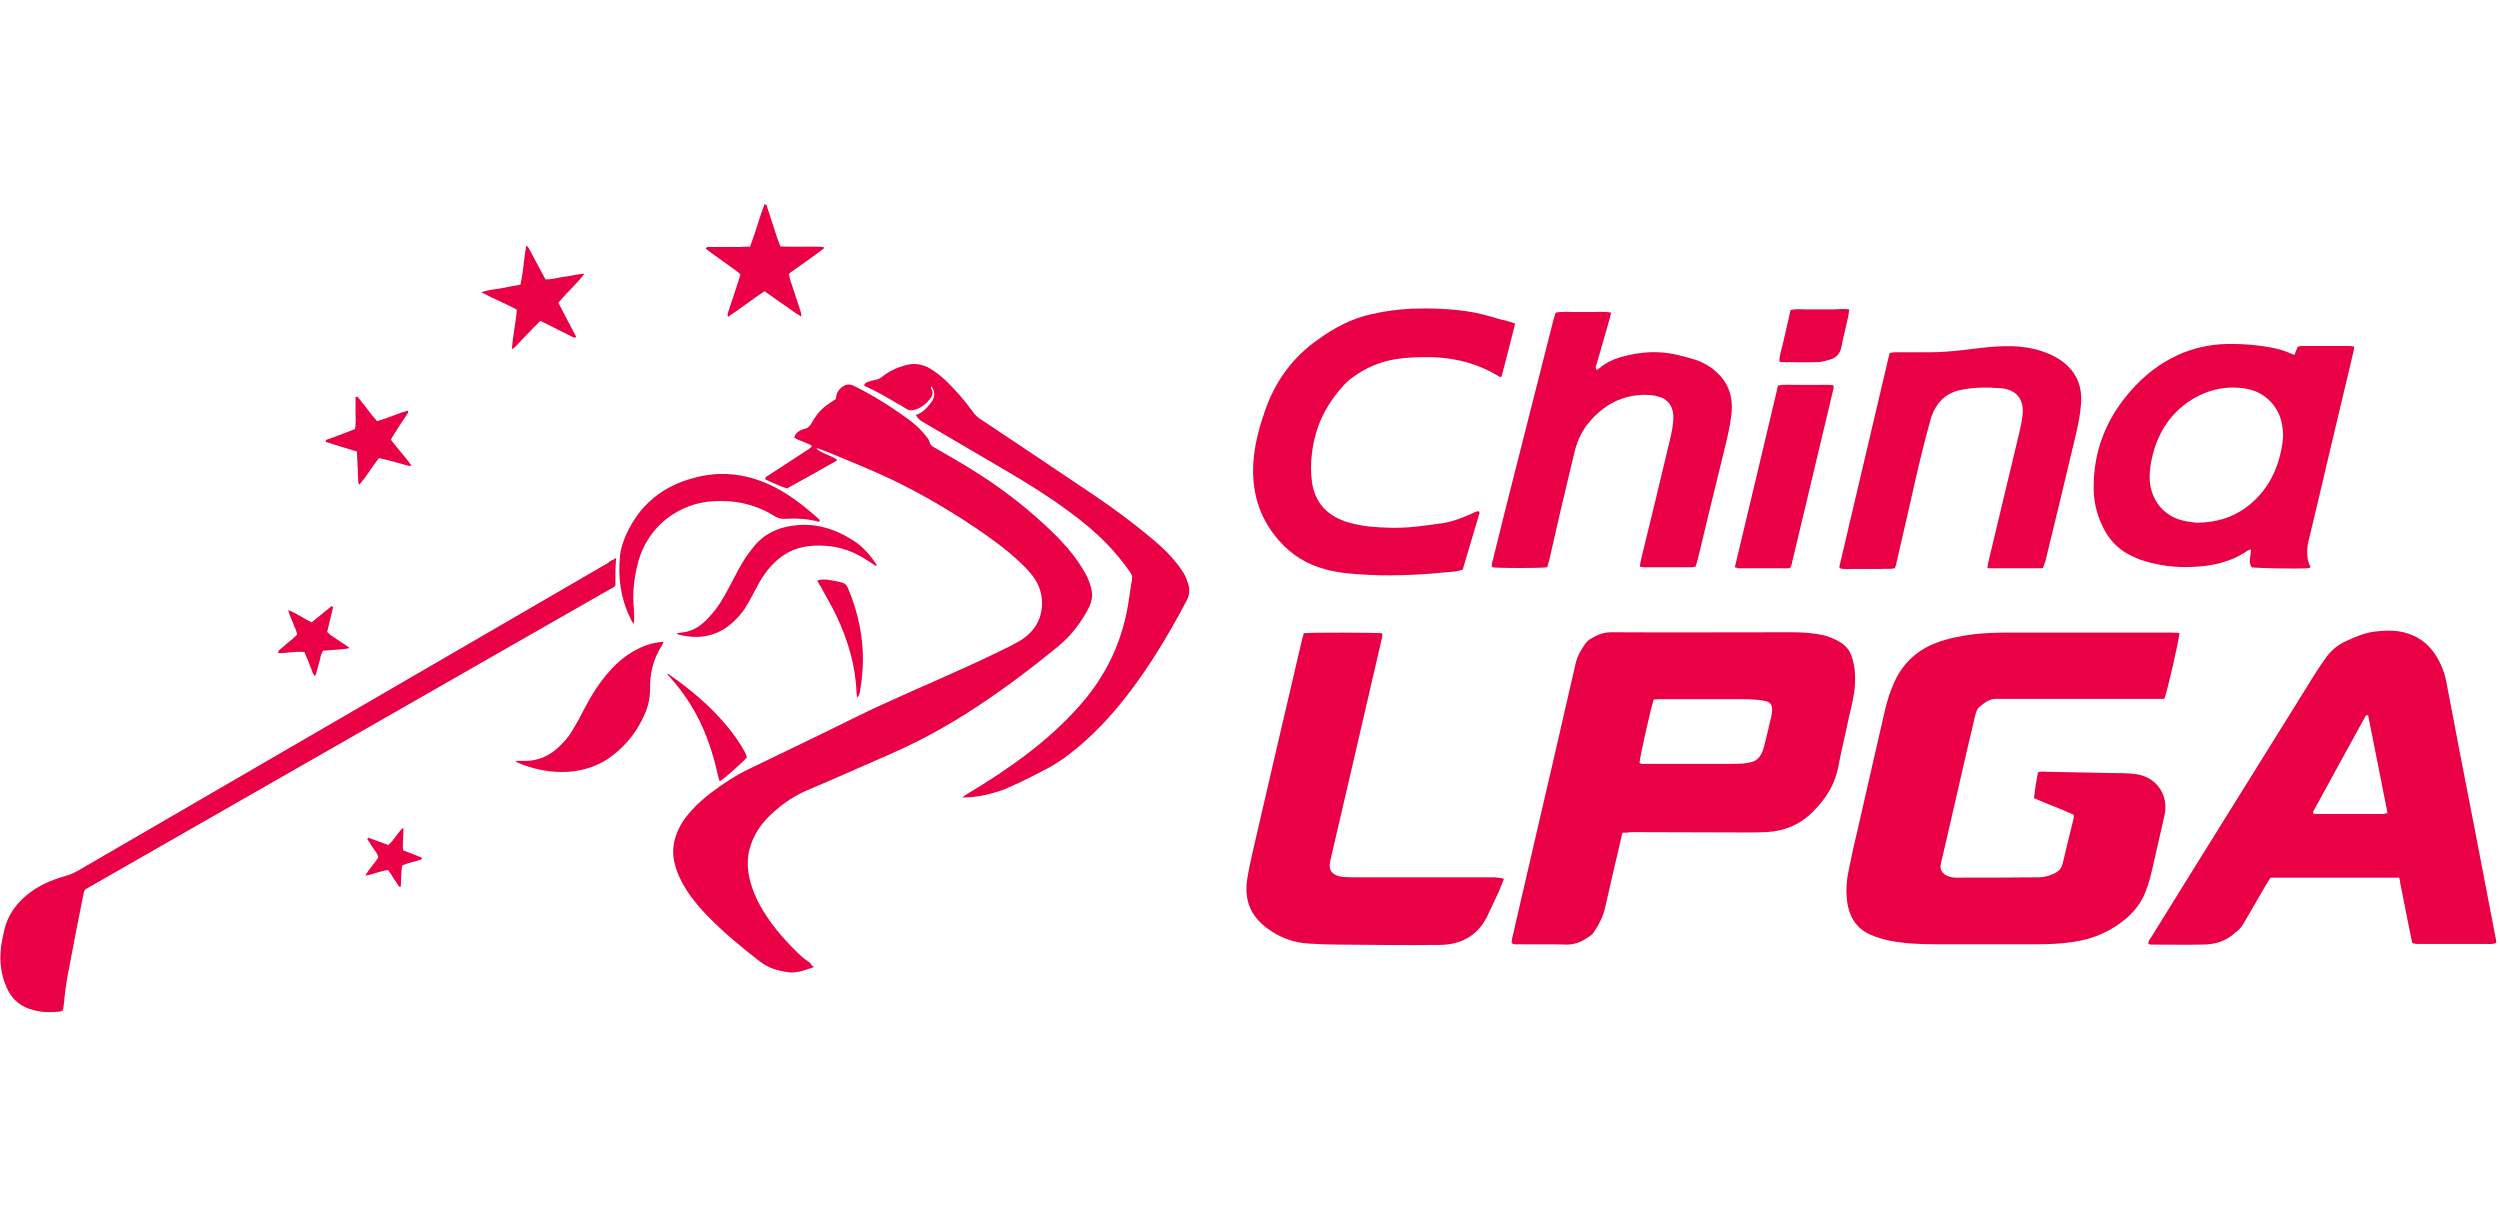
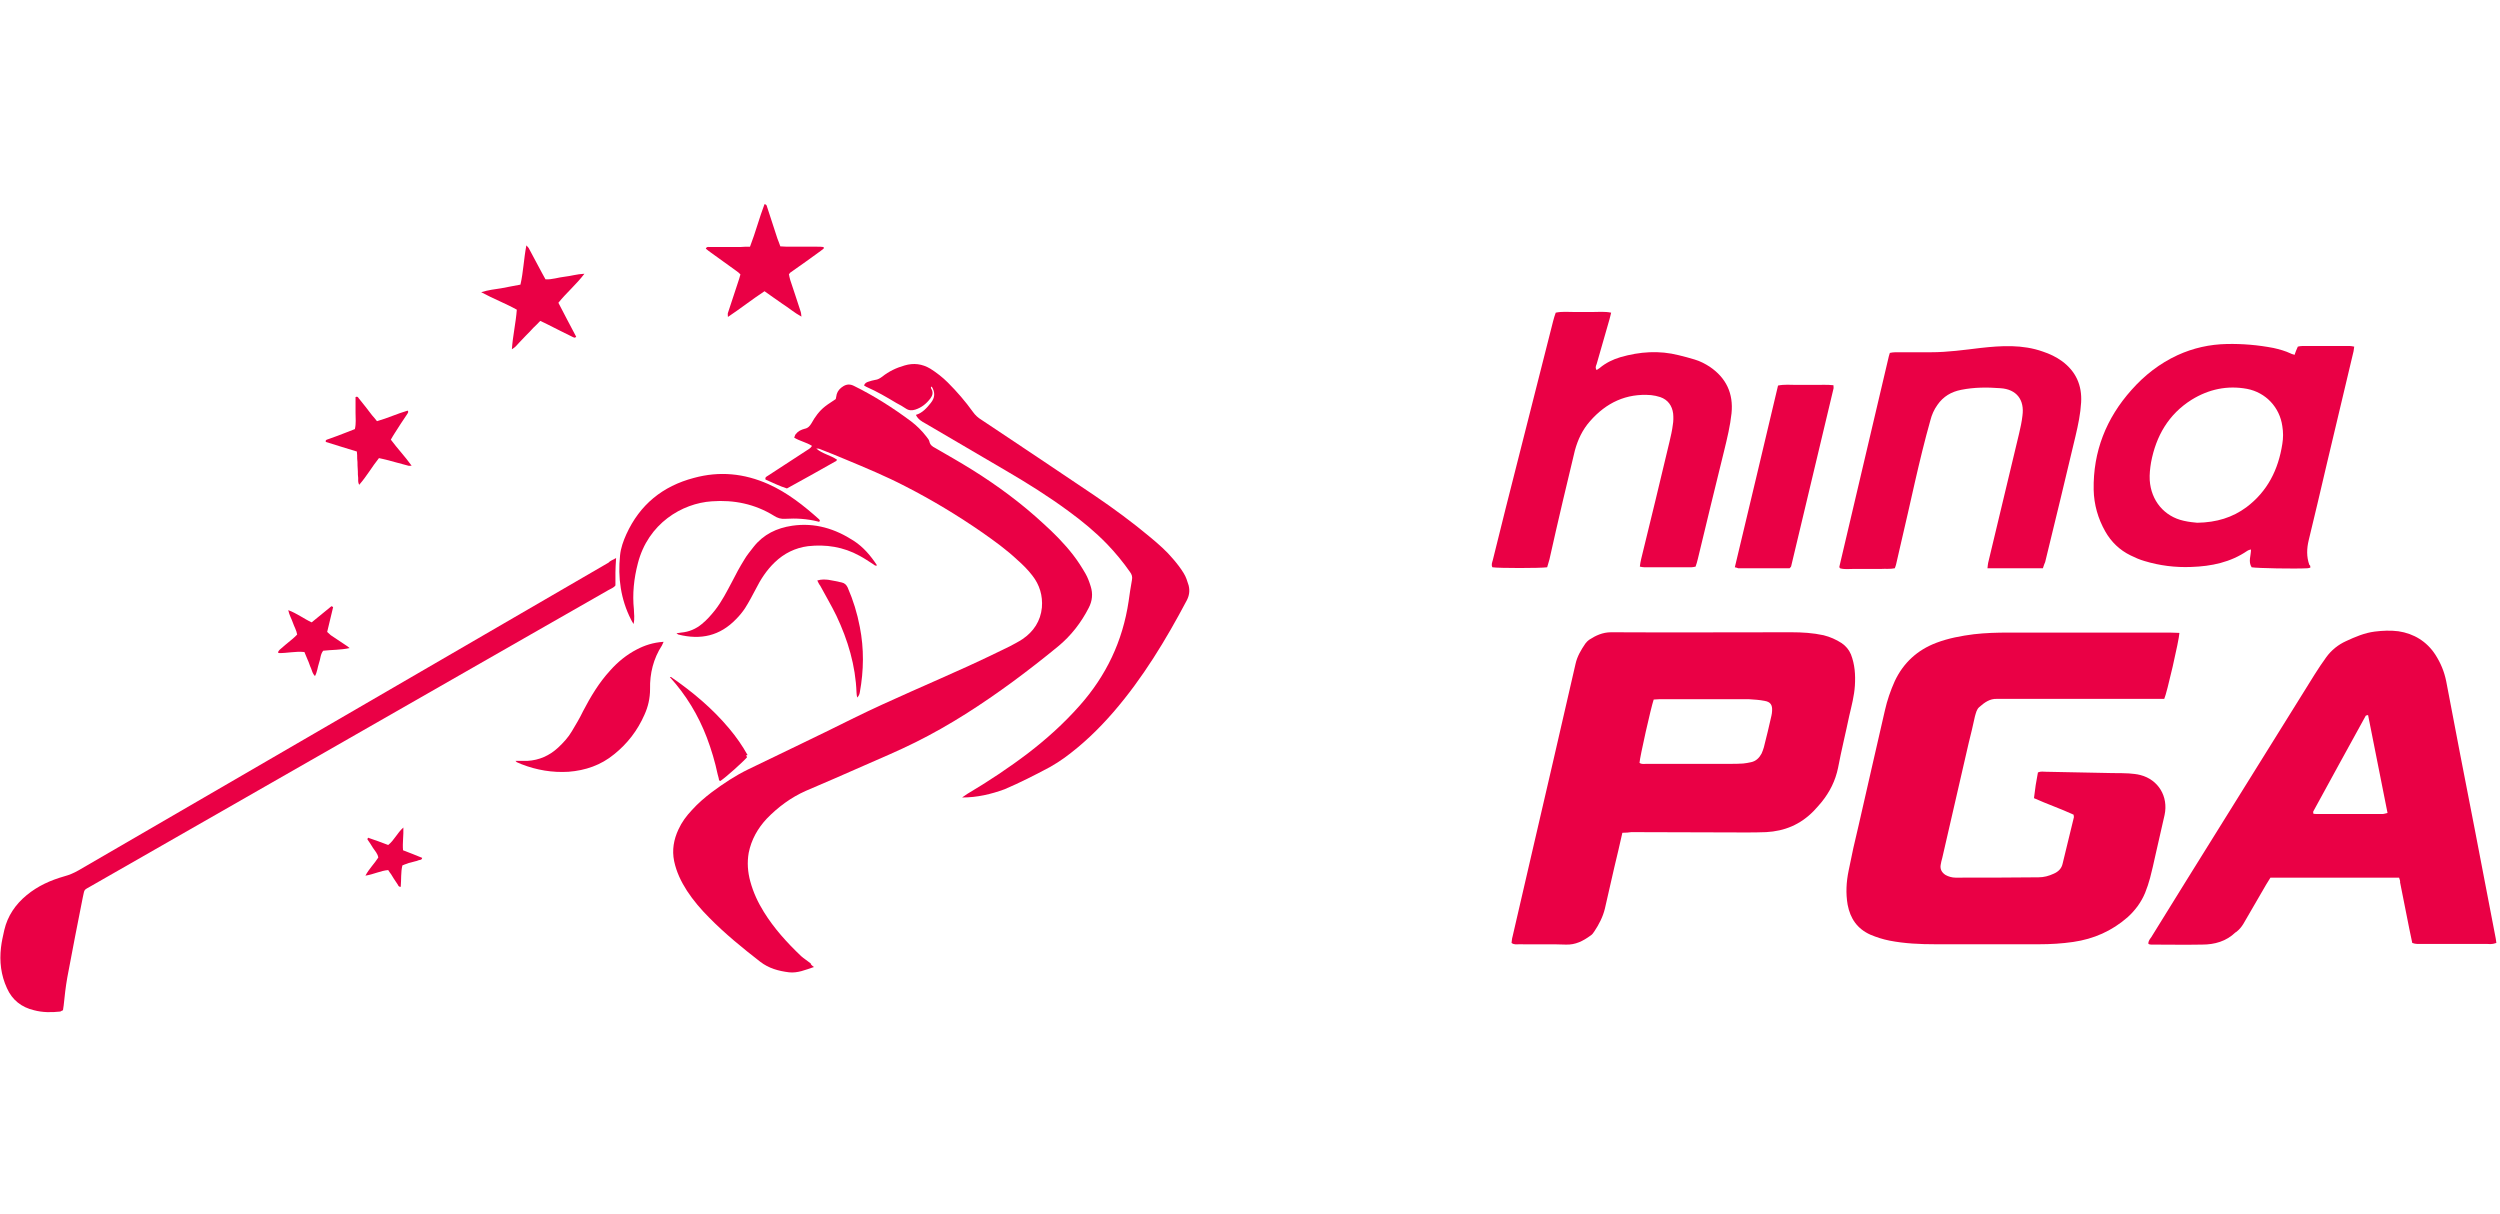
<svg xmlns="http://www.w3.org/2000/svg" version="1.1" id="Calque_1" x="0px" y="0px" viewBox="0 0 758 368" style="enable-background:new 0 0 758 368;" xml:space="preserve">
  <style type="text/css">
	.st0{fill:#EA0045;}
</style>
  <g id="Group">
    <path id="Path" class="st0" d="M660.8,191.9c-0.1,2.2-3.8,18.3-4.6,20c-0.8,0-1.7,0-2.6,0c-15.4,0-30.7,0-46.1,0c-0.7,0-1.3,0-2,0   c-2.2-0.1-3.8,1.1-5.4,2.5c-0.8,0.7-1,1.8-1.3,2.8c-0.6,2.7-1.2,5.4-1.9,8.1c-2.7,11.6-5.3,23.2-8,34.8c-0.2,0.7-0.4,1.5-0.5,2.2   c-0.2,1.3,0.4,2.3,1.5,3c0.9,0.5,2,0.8,3,0.8c8.4,0,16.8,0,25.2-0.1c1.6,0,3.1-0.4,4.6-1.1c1.4-0.6,2.4-1.6,2.7-3.1   c1.1-4.7,2.3-9.3,3.4-14c0-0.2,0-0.4-0.1-0.8c-3.9-1.8-8-3.2-12-5c0.3-2.7,0.7-5.3,1.2-7.8c0.9-0.4,1.7-0.2,2.5-0.2   c6.7,0.1,13.5,0.3,20.2,0.4c1.6,0,3.3,0,4.9,0.1c1.2,0.1,2.4,0.2,3.5,0.5c5.4,1.4,8.5,6.5,7.3,12.1c-0.9,4.1-1.9,8.2-2.8,12.3   c-0.5,2.3-1,4.5-1.6,6.8c-0.4,1.5-0.9,3-1.5,4.5c-1.2,2.9-3,5.3-5.3,7.4c-4.8,4.2-10.3,6.6-16.5,7.5c-3.4,0.5-6.9,0.7-10.3,0.7   c-10.5,0-21,0-31.5,0c-4.6,0-9.3-0.2-13.9-1.1c-2-0.4-3.9-1-5.8-1.8c-4-1.8-6.1-4.9-6.9-9.1c-0.6-3.5-0.4-6.9,0.3-10.3   c0.9-4.6,1.9-9.1,3-13.6c2.7-11.7,5.3-23.4,8-35c0.7-3.1,1.7-6,3-8.9c2.6-5.5,6.8-9.4,12.6-11.6c3.7-1.4,7.5-2.1,11.4-2.6   c3.5-0.4,7-0.5,10.5-0.5c16.3,0,32.5,0,48.8,0C659.1,191.8,659.9,191.9,660.8,191.9z" />
    <path id="path1" class="st0" d="M491.9,252.5c-0.8,3.6-1.6,7-2.4,10.3c-1,4.2-1.9,8.5-2.9,12.7c-0.6,2.5-1.8,4.8-3.2,6.9   c-0.3,0.5-0.7,1-1.2,1.3c-2.2,1.6-4.5,2.8-7.4,2.7c-4.7-0.2-9.4,0-14.2-0.1c-0.7,0-1.5,0.2-2.3-0.4c0.1-0.6,0.1-1.3,0.3-1.9   c4.1-17.6,8.1-35.2,12.2-52.7c2.3-10,4.6-20,6.9-30c0.5-2.3,1.7-4.3,3-6.2c0.3-0.4,0.7-0.8,1.1-1.1c2-1.3,4.1-2.3,6.7-2.3   c18.2,0.1,36.4,0,54.6,0c3.3,0,6.6,0.2,9.8,0.9c2,0.5,3.8,1.3,5.5,2.4c1.3,0.9,2.2,2,2.8,3.4c1.2,3.1,1.4,6.2,1.2,9.5   c-0.2,3.1-1,6.1-1.7,9.1c-1.1,5.3-2.4,10.5-3.4,15.8c-0.8,3.9-2.5,7.3-5,10.4c-0.7,0.9-1.6,1.8-2.4,2.7c-4,4.1-8.8,6.1-14.4,6.4   c-2.2,0.1-4.3,0.1-6.5,0.1c-11.5,0-22.9-0.1-34.4-0.1C493.9,252.4,493,252.5,491.9,252.5z M497.1,231.3c0.7,0.5,1.4,0.3,2.2,0.3   c8.4,0,16.8,0,25.2,0c1.3,0,2.7,0,4-0.1c0.8-0.1,1.6-0.2,2.4-0.4c1.5-0.3,2.5-1.3,3.2-2.6c0.3-0.6,0.5-1.3,0.7-1.9   c0.8-3.2,1.6-6.4,2.3-9.6c0.1-0.5,0.2-1,0.2-1.5c0.1-1.8-0.5-2.7-2.3-3c-1.5-0.3-3.1-0.4-4.7-0.5c-9.1,0-18.1,0-27.2,0   c-0.6,0-1.2,0.1-1.7,0.1C500.6,214.4,497.2,229.5,497.1,231.3z" />
    <path id="path2" class="st0" d="M727.4,266.1c-13.1,0-26,0-39,0c-0.4,0.7-0.9,1.4-1.3,2.1c-2.3,4-4.6,7.9-6.9,11.9   c-0.6,1-1.3,1.8-2.2,2.5c-0.1,0-0.1,0.1-0.2,0.1c-2.8,2.7-6.3,3.7-10.1,3.7c-5.2,0.1-10.3,0-15.5,0c-0.3,0-0.6-0.1-0.8-0.2   c-0.1-0.9,0.5-1.5,0.9-2.1c3.6-5.9,7.3-11.7,10.9-17.6c12.9-20.7,25.7-41.3,38.6-62c1.1-1.8,2.3-3.5,3.5-5.2c1.6-2.2,3.6-3.8,6-4.9   c2.8-1.3,5.6-2.5,8.7-2.9c2.4-0.3,4.8-0.4,7.2-0.1c4.7,0.7,8.6,3.1,11.2,7.1c1.6,2.5,2.7,5.1,3.3,8.1c2.8,14.9,5.7,29.7,8.6,44.6   c2.1,11.1,4.3,22.2,6.4,33.3c0.1,0.4,0.1,0.9,0.2,1.4c-0.5,0.1-0.8,0.3-1.3,0.3c-0.5,0.1-1,0-1.6,0c-6.6,0-13.2,0-19.8,0   c-0.9,0-1.8,0.1-2.8-0.3c-0.3-1.4-0.6-2.9-0.9-4.3c-0.9-4.7-1.9-9.4-2.8-14.1C727.8,267.2,727.6,266.7,727.4,266.1z M718,216.8   c-0.4,0.1-0.6,0.1-0.7,0.2c-5.3,9.6-10.6,19.3-15.9,29c-0.1,0.2,0,0.4,0,0.7c0.3,0.1,0.6,0.1,0.9,0.1c6.7,0,13.5,0,20.2,0   c0.4,0,0.8-0.2,1.4-0.3C721.9,236.6,720,226.7,718,216.8z" />
    <path id="path3" class="st0" d="M246.8,293.2c-2.7,0.9-5,1.9-7.6,1.6c-3.2-0.4-6.1-1.2-8.7-3.2c-5.4-4.2-10.7-8.5-15.5-13.4   c-2.5-2.5-4.8-5.2-6.7-8.1c-1.8-2.8-3.2-5.7-3.9-9c-0.7-3.4-0.1-6.6,1.3-9.6c1-2.2,2.4-4.1,4.1-5.9c1.8-2,3.9-3.8,6-5.4   c3.5-2.6,7.1-5,11-6.9c10.7-5.2,21.5-10.3,32.1-15.6c11.4-5.6,23.2-10.5,34.8-15.8c4.2-1.9,8.3-3.9,12.4-5.9   c1.3-0.7,2.7-1.4,3.9-2.2c3.4-2.3,5.5-5.5,5.9-9.6c0.3-3.6-0.7-6.9-2.9-9.7c-1.3-1.7-2.9-3.3-4.5-4.7c-3.3-3.1-6.9-5.7-10.6-8.3   c-7.5-5.2-15.3-9.9-23.5-14.1c-5.8-3-11.8-5.5-17.8-8c-2.6-1.1-5.3-2.2-7.9-3.2c-0.4-0.2-0.8-0.2-1.2-0.2c1.8,1.6,4.3,2,6.3,3.4   c-0.2,0.3-0.3,0.5-0.5,0.5c-4.9,2.8-9.8,5.5-14.7,8.2c-2.3-0.7-4.4-1.8-6.5-2.7c-0.2-0.8,0.4-0.9,0.8-1.2c3.8-2.5,7.7-5,11.5-7.5   c0.6-0.4,1.3-0.7,1.8-1.5c-1.7-1.1-3.6-1.4-5.4-2.5c0.2-0.4,0.2-0.8,0.5-1.1c0.7-0.9,1.6-1.3,2.7-1.6c1-0.2,1.5-0.8,2-1.6   c1.1-2,2.4-3.8,4.2-5.2c1-0.8,2.1-1.4,3.2-2.2c0.1-0.5,0.2-1,0.3-1.5c0.3-1,1-1.8,2-2.4c1-0.6,2-0.7,3.2-0.1   c6.1,3,11.9,6.7,17.4,10.8c1.7,1.3,3.3,2.9,4.6,4.6c0.4,0.5,0.8,1,0.9,1.5c0.2,1,0.9,1.5,1.7,1.9c3.8,2.2,7.5,4.3,11.2,6.6   c7.7,4.8,15,10.2,21.7,16.4c3.2,2.9,6.3,6,9,9.5c1.4,1.8,2.6,3.7,3.7,5.6c0.7,1.2,1.2,2.6,1.6,3.9c0.7,2.2,0.5,4.4-0.6,6.5   c-2.3,4.5-5.4,8.5-9.3,11.7c-4.5,3.7-9,7.2-13.6,10.6c-9.4,6.9-19.2,13.3-29.7,18.5c-5.2,2.6-10.5,4.8-15.7,7.1   c-5.8,2.6-11.7,5.1-17.5,7.6c-4.5,2-8.4,4.9-11.8,8.4c-2.8,3-4.7,6.4-5.5,10.4c-0.5,2.9-0.3,5.8,0.5,8.7c0.9,3.3,2.3,6.3,4.1,9.2   c3.1,5,7,9.3,11.3,13.4c0.9,0.8,1.9,1.4,2.9,2.2C245.8,292.4,246.1,292.7,246.8,293.2z" />
-     <path id="path4" class="st0" d="M456,266.5c-0.6,1.4-1,2.5-1.5,3.7c-1.2,2.6-2.4,5.2-3.6,7.7c-3,6-8.2,8.6-14.6,8.6   c-10.1,0.1-20.2,0-30.3-0.1c-3,0-6-0.1-9-0.3c-4.8-0.2-9.2-1.9-13-4.8c-4.9-3.7-6.7-8.5-5.9-14.4c0.4-2.7,1-5.4,1.6-8.1   c4.9-21.4,9.9-42.7,14.9-64.1c0.2-0.9,0.5-1.9,0.7-2.7c2.3-0.3,21.9-0.2,23.7,0c0.3,0.7,0,1.3-0.1,1.9c-2.8,12.2-5.7,24.5-8.5,36.7   c-2.3,9.9-4.6,19.8-6.9,29.7c-0.1,0.5-0.2,1-0.3,1.5c-0.2,1.8,0.4,2.9,2,3.6c0.7,0.3,1.4,0.4,2.2,0.5c1.1,0.1,2.2,0.1,3.4,0.1   c14.2,0,28.3,0,42.5,0C453.9,266.2,454.8,266,456,266.5z" />
    <path id="path5" class="st0" d="M700.5,172.1c-0.4,0.1-0.6,0.2-0.9,0.2c-3.8,0.2-15.2,0-16.9-0.3c-1.1-1.7-0.2-3.5-0.2-5.4   c-0.5,0.1-0.8,0.2-1.1,0.4c-5.1,3.5-10.9,4.7-17,4.9c-4.8,0.2-9.6-0.4-14.2-1.8c-1.4-0.4-2.8-1-4.2-1.7c-3.3-1.6-5.9-4.1-7.7-7.3   c-2.2-3.9-3.4-8.1-3.5-12.6c-0.2-11.6,3.8-21.7,11.5-30.3c3.9-4.4,8.5-8,13.9-10.5c4.8-2.2,9.8-3.3,15-3.4   c4.7-0.1,9.4,0.3,14.1,1.2c1.8,0.4,3.6,0.9,5.3,1.7c0.3,0.2,0.7,0.2,1.1,0.4c0.3-0.9,0.6-1.6,1-2.5c0.4-0.1,0.9-0.2,1.5-0.2   c4.7,0,9.4,0,14.2,0c0.4,0,0.9,0.1,1.4,0.2c-0.1,0.5-0.1,0.9-0.2,1.4c-2.7,11.4-5.4,22.7-8.1,34.1c-1.8,7.7-3.6,15.4-5.5,23.2   c-0.6,2.5-0.7,5,0.2,7.5C700.5,171.4,700.5,171.7,700.5,172.1z M666.2,158.5c5.9-0.1,10.7-1.6,14.9-4.7c6.4-4.8,9.7-11.4,10.9-19.2   c0.3-1.8,0.3-3.6,0-5.4c-0.8-5.7-5-10.2-10.7-11.3c-6-1.1-11.6,0.1-16.8,3.3c-7,4.4-10.8,11-12.3,19c-0.3,1.8-0.5,3.6-0.4,5.4   c0.4,6.2,4.4,11,10.3,12.3C663.8,158.3,665.3,158.4,666.2,158.5z" />
    <path id="path6" class="st0" d="M469.1,172c-2.1,0.3-14.7,0.3-16.6,0c-0.4-0.7-0.1-1.4,0.1-2.1c1.3-5.2,2.6-10.5,3.9-15.7   c4.8-18.9,9.6-37.9,14.4-56.8c0.2-0.9,0.5-1.7,0.8-2.6c1.9-0.4,3.8-0.2,5.7-0.2c1.8,0,3.6,0,5.4,0c1.9,0,3.7-0.2,5.7,0.2   c-0.2,0.7-0.3,1.4-0.5,2c-1.3,4.5-2.6,9.1-3.9,13.6c-0.2,0.5-0.5,1.1,0,1.8c0.3-0.2,0.6-0.4,0.9-0.6c1.9-1.6,4-2.6,6.3-3.3   c5.9-1.7,11.8-2.1,17.7-0.6c1.6,0.4,3.2,0.8,4.8,1.3c1.7,0.5,3.2,1.3,4.6,2.2c5,3.4,7.2,8.1,6.6,14.1c-0.4,3.8-1.3,7.5-2.2,11.2   c-2.7,11-5.4,22-8,32.9c-0.2,0.8-0.4,1.6-0.7,2.4c-0.5,0.1-0.9,0.2-1.3,0.2c-4.7,0-9.4,0-14.2,0c-0.4,0-0.9-0.1-1.4-0.2   c0.1-0.8,0.2-1.5,0.4-2.3c2.9-11.9,5.8-23.7,8.6-35.6c0.4-1.7,0.8-3.4,1-5.1c0.2-1.1,0.2-2.3,0.1-3.4c-0.3-2.4-1.6-4.2-3.9-5   c-0.9-0.3-1.9-0.5-2.8-0.6c-7.5-0.6-13.6,2.3-18.5,7.9c-2.3,2.6-3.7,5.6-4.6,8.9c-1.2,5-2.4,10-3.6,15.1c-1.4,6-2.8,12-4.1,17.9   C469.5,170.7,469.3,171.3,469.1,172z" />
-     <path id="path7" class="st0" d="M459.4,98.1c-1.3,5.2-2.6,10.2-3.9,15.2c-0.1,0.3-0.2,0.7-0.3,1c-0.3,0-0.4,0-0.6-0.1   c-6.8-4.2-14.3-6-22.3-5.9c-3.1,0-6.1,0.1-9.2,0.6c-4.8,0.8-9.2,2.7-13.1,5.6c-1.1,0.8-2.2,1.8-3.1,2.9c-5.1,5.7-8.2,12.3-9.1,19.9   c-0.4,3-0.4,6,0,9c0.9,5.9,4.3,9.7,9.8,11.7c2.3,0.8,4.8,1.3,7.2,1.6c4.8,0.5,9.6,0.6,14.3,0.1c2.8-0.3,5.7-0.7,8.5-1.1   c3-0.5,5.8-1.6,8.5-2.8c0.7-0.3,1.4-0.8,2.3-0.8c0.1,0.2,0.2,0.4,0.2,0.5c-1.7,5.7-3.4,11.5-5.1,17.2c-1.2,0.5-2.5,0.6-3.6,0.7   c-8.2,0.8-16.4,1.3-24.7,0.9c-4.5-0.2-9-0.5-13.4-1.7c-5.6-1.5-10.3-4.4-14.1-8.8c-6.2-7.1-8.4-15.4-7.6-24.6   c0.5-5.5,2-10.7,3.9-15.9c3.1-8.3,8.2-15.1,15.4-20.2c5.1-3.7,10.5-6.6,16.7-7.9c3.9-0.9,7.8-1.4,11.8-1.6c5.7-0.2,11.4,0,17,0.8   c3.5,0.5,6.9,1.5,10.2,2.5C456.5,97.1,457.8,97.6,459.4,98.1z" />
    <path id="path8" class="st0" d="M619.4,172.3c-5.7,0-11.1,0-16.8,0c0.1-0.7,0.1-1.2,0.2-1.6c3.1-13.1,6.3-26.2,9.4-39.3   c0.4-1.7,0.8-3.5,1-5.3c0.7-4.9-1.8-8.1-6.7-8.4c-4-0.3-7.9-0.3-11.9,0.5c-3,0.6-5.4,2-7.2,4.6c-1,1.4-1.7,3-2.1,4.6   c-3.5,12.4-6,25-9,37.6c-0.5,2-0.9,4.1-1.4,6.1c-0.1,0.4-0.2,0.7-0.4,1.2c-1.4,0.3-2.8,0.1-4.2,0.2c-1.4,0-2.8,0-4.3,0   c-1.3,0-2.7,0-4,0c-1.4,0-2.8,0.2-4.1-0.2c-0.1-0.2-0.2-0.3-0.2-0.3c0-0.1,0-0.2,0-0.2c5-21.3,10-42.6,15-63.8   c0.1-0.3,0.2-0.6,0.3-1c0.5-0.1,1.1-0.2,1.7-0.2c3.6,0,7.2,0,10.8,0c5,0,10-0.7,15-1.3c6.3-0.7,12.7-1.1,18.9,1.1   c2.1,0.7,4,1.6,5.8,2.9c4.2,3.1,6.1,7.3,5.8,12.5c-0.2,3.5-0.9,6.8-1.7,10.2c-3,12.7-6.1,25.5-9.2,38.2   C619.9,170.8,619.7,171.4,619.4,172.3z" />
    <path id="path9" class="st0" d="M186.8,169.2c-0.1,1.8-0.2,3.1-0.2,4.4c0,1.3,0,2.5,0,3.9c-0.5,0.7-1.4,1-2.1,1.4   c-7.9,4.5-15.9,9.1-23.8,13.6c-44.3,25.4-88.7,50.7-133,76.1c-2.4,1.4-2,0.8-2.6,3.5c-1.6,8.1-3.2,16.2-4.7,24.3   c-0.5,2.8-0.8,5.6-1.1,8.5c-0.1,0.4-0.1,0.9-0.2,1.4c-0.3,0.1-0.6,0.3-0.8,0.4c-2.7,0.3-5.4,0.3-8-0.4c-3.8-0.9-6.6-3.1-8.2-6.7   c-1.8-3.9-2.3-8.1-1.8-12.3c0.2-1.8,0.6-3.5,1-5.3c1-4.3,3.4-7.8,6.8-10.6c3.4-2.8,7.2-4.5,11.4-5.7c1.5-0.4,2.9-1,4.3-1.8   c53.6-31.1,107.1-62.2,160.7-93.3C184.9,170.1,185.7,169.8,186.8,169.2z" />
    <path id="path10" class="st0" d="M291.7,241.8c0.5-0.4,1.1-0.7,1.6-1.1c6.4-3.8,12.6-7.9,18.5-12.4c5.6-4.3,10.8-9,15.5-14.3   c8.1-9.1,13.1-19.6,14.9-31.7c0.3-2.1,0.6-4.3,1-6.4c0.2-1,0-1.7-0.6-2.5c-2.1-3-4.4-5.8-7-8.5c-3.6-3.7-7.5-6.9-11.6-9.9   c-6.1-4.5-12.5-8.5-19-12.3c-8.1-4.8-16.3-9.5-24.4-14.3c-1.1-0.6-2.2-1.2-2.9-2.6c2-0.6,3.3-2.1,4.5-3.6c1.3-1.6,1.4-3.2,0.3-5   c-0.5,0.3-0.1,0.7,0,0.9c0.5,1,0.2,1.9-0.4,2.7c-1.2,1.6-2.7,2.8-4.6,3.4c-1,0.3-1.9,0.3-2.8-0.3c-0.9-0.6-1.9-1.2-2.9-1.7   c-3-1.8-5.9-3.5-9.1-4.9c-0.2-0.1-0.5-0.3-0.7-0.4c0.2-0.8,0.8-1,1.4-1.2s1.3-0.4,1.9-0.5c0.9-0.1,1.5-0.5,2.2-1   c2-1.6,4.3-2.7,6.8-3.4c2.7-0.8,5.3-0.5,7.8,1c1.9,1.2,3.7,2.6,5.3,4.2c2.8,2.8,5.3,5.7,7.6,8.9c0.7,1,1.6,1.8,2.6,2.4   c11.4,7.6,22.8,15.2,34.2,22.9c5.9,4,11.6,8.2,17.1,12.8c2.4,2,4.8,4.1,6.8,6.5c1.2,1.4,2.3,2.8,3.2,4.3c0.7,1.1,1.1,2.4,1.5,3.7   c0.4,1.6,0.2,3.1-0.6,4.6c-6.3,11.9-13.3,23.5-22.2,33.8c-4.5,5.2-9.4,9.9-14.9,13.9c-1.4,1-2.8,1.9-4.4,2.8   c-4.5,2.4-9,4.7-13.7,6.7C300.5,240.8,296.3,241.8,291.7,241.8z" />
    <path id="path11" class="st0" d="M526,172c4.4-18.5,8.8-36.8,13.1-55.1c1.9-0.4,3.8-0.2,5.6-0.2c1.9,0,3.7,0,5.6,0   c1.9,0,3.7-0.1,5.6,0.1c0,0.5,0.1,0.8,0,1.1c-4.3,17.9-8.5,35.8-12.8,53.7c0,0.2-0.2,0.4-0.5,0.7c-5.2,0-10.4,0-15.6,0   C526.8,172.2,526.6,172.1,526,172z" />
    <path id="path12" class="st0" d="M201.2,194.6c-0.3,0.6-0.4,0.9-0.5,1.1c-2.6,4-3.7,8.5-3.6,13.2c0,2.8-0.6,5.4-1.7,7.8   c-2.1,4.8-5.2,8.8-9.2,12c-4,3.3-8.7,4.9-13.8,5.3c-4.9,0.3-9.7-0.5-14.3-2.3c-0.5-0.2-1-0.4-1.4-0.6c-0.1-0.1-0.2-0.2-0.4-0.4   c1.2,0,2.4,0,3.6,0c3.6-0.2,6.7-1.6,9.3-4c1.6-1.5,3.1-3.1,4.2-5c1.2-2,2.4-4,3.4-6.1c2.3-4.4,4.8-8.6,8.2-12.3   c2.3-2.6,5-4.8,8.1-6.4C195.4,195.7,198,194.8,201.2,194.6z" />
    <path id="path13" class="st0" d="M192.1,189.2c-0.4-0.7-0.7-1.1-0.8-1.4c-3.1-6.1-4-12.7-3.3-19.4c0.2-2.2,1-4.4,1.9-6.4   c4.1-9,11-14.6,20.5-17.1c7.7-2.1,15.2-1.4,22.6,1.9c5.8,2.6,10.7,6.5,15.4,10.7c0.1,0.1,0.1,0.3,0.2,0.4c-0.1,0.4-0.5,0.3-0.7,0.2   c-3.2-0.8-6.5-1-9.8-0.8c-1.3,0.1-2.3-0.2-3.4-0.9c-5.8-3.6-12.2-4.9-18.9-4.4c-9,0.6-19.3,6.7-22.4,18.8c-1.2,4.6-1.7,9.3-1.2,14   C192.2,186,192.5,187.4,192.1,189.2z" />
    <path id="path14" class="st0" d="M227.4,74.8c1.7-4.4,2.8-8.7,4.4-12.9c0.8,0.1,0.7,0.8,0.9,1.2c1,3.1,2,6.1,3,9.2   c0.3,0.8,0.6,1.5,0.9,2.4c0.7,0,1.4,0.1,2,0.1c3.1,0,6.1,0,9.2,0c0.7,0,1.3,0,1.9,0.1c0,0.2,0.1,0.3,0.1,0.3c0,0.1-0.1,0.1-0.1,0.2   c-0.3,0.2-0.6,0.5-0.9,0.7c-3,2.2-6.1,4.4-9.1,6.5c-0.1,0-0.1,0.1-0.2,0.2c0,0.1-0.1,0.1-0.3,0.3c0.1,0.5,0.2,1.2,0.4,1.8   c1,3.1,2.1,6.2,3.1,9.4c0.2,0.5,0.2,1,0.3,1.7c-2.2-1.2-3.9-2.7-5.8-3.9c-1.8-1.2-3.5-2.5-5.4-3.8c-3.8,2.5-7.2,5.2-11.1,7.8   c0-0.6-0.1-0.9,0-1.2c1-3.1,2.1-6.3,3.1-9.4c0.2-0.7,0.5-1.4,0.7-2.3c-0.4-0.4-0.8-0.8-1.3-1.1c-2.5-1.8-5-3.6-7.5-5.4   c-0.6-0.4-1.2-0.9-1.7-1.3c0.3-0.7,0.8-0.5,1.2-0.5c3.1,0,6.1,0,9.2,0C225.5,74.8,226.3,74.8,227.4,74.8z" />
    <path id="path15" class="st0" d="M205.1,192c0.6-0.1,1-0.1,1.4-0.2c2.4-0.2,4.5-1.1,6.3-2.6c1.5-1.2,2.8-2.7,4-4.2   c2.1-2.7,3.6-5.7,5.2-8.7c1.1-2.2,2.3-4.4,3.6-6.5c0.8-1.4,1.9-2.7,2.9-4c3-3.8,7-5.7,11.7-6.4c6.9-1,13,0.9,18.7,4.6   c2.9,1.9,5.1,4.5,7,7.4c-0.5,0.3-0.8-0.1-1.1-0.3c-1.4-0.9-2.7-1.8-4.2-2.6c-4.9-2.7-10.2-3.5-15.6-2.9c-3.9,0.5-7.3,2.2-10.1,4.9   c-2.5,2.4-4.3,5.2-5.8,8.2c-1,1.9-2,3.8-3.2,5.7c-0.8,1.2-1.7,2.3-2.7,3.3c-4.9,5.1-10.7,6.4-17.5,4.7   C205.6,192.4,205.4,192.2,205.1,192z" />
    <path id="path16" class="st0" d="M169.3,91.8c1.8,3.5,3.6,6.9,5.4,10.3c-0.4,0.5-0.7,0.2-1,0.1c-2.6-1.3-5.1-2.5-7.6-3.8   c-0.7-0.4-1.5-0.7-2.3-1.1c-0.7,0.8-1.4,1.4-2.1,2.1c-0.7,0.8-1.4,1.5-2.2,2.3c-0.7,0.7-1.3,1.4-2,2.1c-0.7,0.7-1.2,1.5-2.3,2.1   c0.3-4.2,1.2-8,1.5-12c-3.4-1.9-7.1-3.3-10.8-5.3c2.2-0.7,4.2-0.9,6.1-1.2c1.9-0.4,3.8-0.7,5.8-1.1c0.9-3.9,1-7.8,1.8-11.9   c0.4,0.5,0.7,0.7,0.8,1c1.3,2.4,2.6,4.9,3.9,7.3c0.4,0.7,0.7,1.3,1.1,2c2,0.1,3.9-0.6,5.8-0.8c1.9-0.2,3.7-0.8,6-0.9   C174.7,86.3,171.8,88.7,169.3,91.8z" />
-     <path id="path17" class="st0" d="M560.7,93.8c-0.1,0.8-0.2,1.5-0.3,2.1c-0.7,3.1-1.5,6.3-2.1,9.4c-0.4,1.8-1.4,3-3,3.6   c-1.3,0.4-2.8,0.8-4.1,0.9c-3.7,0.1-7.5,0-11.2,0c-0.1,0-0.3-0.1-0.5-0.2c0-1.8,0.6-3.4,1-5.1c0.4-1.8,0.8-3.5,1.2-5.2   c0.4-1.7,0.8-3.5,1.2-5.3c1.6-0.4,3.1-0.2,4.5-0.2c1.5,0,3,0,4.5,0c1.4,0,2.8,0,4.3,0C557.6,93.7,559.1,93.6,560.7,93.8z" />
    <path id="path18" class="st0" d="M108.2,136.9c-3.2-1-6.3-1.9-9.4-2.9c-0.2-0.6,0.3-0.7,0.6-0.8c2-0.7,3.9-1.4,5.9-2.2   c0.8-0.3,1.5-0.6,2.3-0.9c0.4-1.7,0.2-3.3,0.2-4.9c0-1.6,0-3.3,0-4.8c0.6-0.3,0.8,0.1,1,0.4c1.4,1.7,2.7,3.4,4,5.1   c0.5,0.6,1,1.1,1.5,1.8c3.2-0.9,6.2-2.3,9.3-3.2c0.4,0.5,0,0.7-0.1,1c-1.3,1.9-2.6,3.9-3.8,5.8c-0.4,0.6-0.8,1.3-1.2,2   c2,2.7,4.3,5.1,6.3,7.9c-0.5,0-0.8,0.1-1,0c-2.2-0.6-4.5-1.2-6.7-1.8c-0.7-0.2-1.4-0.3-2.2-0.5c-2.1,2.6-3.7,5.5-6,8.1   c-0.4-0.8-0.3-1.5-0.3-2.1c-0.1-0.7-0.1-1.3-0.1-2c0-0.6-0.1-1.2-0.1-1.8c0-0.7,0-1.3-0.1-2C108.3,138.4,108.3,137.7,108.2,136.9z" />
-     <path id="path19" class="st0" d="M226.5,229.6c-1.2,1.4-6.3,6-8.1,7.2c-0.5-0.1-0.4-0.5-0.5-0.9c-0.1-0.3-0.2-0.7-0.3-1.1   c-0.8-3.8-1.9-7.5-3.3-11.2c-2.6-6.8-6.3-12.9-11.2-18.3c-0.2-0.3-0.5-0.5-0.8-0.9c0.2,0,0.4-0.1,0.4,0c6.5,4.5,12.5,9.5,17.6,15.6   c2.1,2.5,4,5.2,5.6,8.1C226.1,228.7,226.3,229.2,226.5,229.6z" />
+     <path id="path19" class="st0" d="M226.5,229.6c-1.2,1.4-6.3,6-8.1,7.2c-0.5-0.1-0.4-0.5-0.5-0.9c-0.1-0.3-0.2-0.7-0.3-1.1   c-0.8-3.8-1.9-7.5-3.3-11.2c-2.6-6.8-6.3-12.9-11.2-18.3c0.2,0,0.4-0.1,0.4,0c6.5,4.5,12.5,9.5,17.6,15.6   c2.1,2.5,4,5.2,5.6,8.1C226.1,228.7,226.3,229.2,226.5,229.6z" />
    <path id="path20" class="st0" d="M247.8,176c1.3-0.4,2.4-0.3,3.4-0.2c1.3,0.2,2.6,0.5,4,0.8c0.9,0.2,1.4,0.7,1.8,1.5   c1.7,3.9,2.9,7.8,3.7,12c1.3,6.6,1.2,13.2,0,19.8c-0.1,0.6-0.3,1.1-0.8,1.6c-0.1-0.5-0.2-1-0.2-1.5c-0.3-8.2-2.6-15.9-6.1-23.3   c-1.5-3.1-3.3-6.1-4.9-9.1C248.3,177.1,248.1,176.6,247.8,176z" />
    <path id="path21" class="st0" d="M101,184.1c-0.6,2.5-1.2,4.9-1.8,7.5c0.4,0.3,0.7,0.7,1.1,1c1.5,1,3,2,4.5,3   c0.4,0.2,0.7,0.5,1.2,0.9c-2.8,0.6-5.4,0.5-8,0.8c-0.9,1.1-0.8,2.5-1.3,3.8c-0.4,1.2-0.5,2.6-1.2,3.9c-0.7-0.7-0.9-1.6-1.2-2.4   c-0.4-0.8-0.6-1.7-1-2.5c-0.3-0.8-0.7-1.6-1-2.4c-2.8-0.3-5.3,0.4-7.9,0.3c-0.2-0.5,0.2-0.7,0.4-1c1.2-1.1,2.5-2.1,3.8-3.2   c0.5-0.4,1-0.9,1.5-1.4c-0.2-1.3-0.9-2.4-1.3-3.6c-0.4-1.2-1.1-2.3-1.4-3.8c2.7,1,4.7,2.6,7.1,3.7c2-1.6,4-3.3,6-4.9   C100.8,183.9,100.9,184,101,184.1z" />
    <path id="path22" class="st0" d="M111.6,254c2,0.7,4.1,1.4,6.1,2.2c1.8-1.4,2.7-3.6,4.6-5.3c0.1,2.4-0.3,4.6-0.1,6.9   c1.9,0.7,3.8,1.5,5.8,2.3c-0.1,0.7-0.7,0.6-1,0.7c-0.4,0.2-0.9,0.3-1.3,0.4c-0.4,0.1-0.7,0.2-1.1,0.3s-0.9,0.2-1.3,0.4   c-0.4,0.1-0.8,0.3-1.3,0.5c-0.5,2.1-0.3,4.3-0.5,6.5c-0.8,0-0.8-0.7-1.1-1c-0.4-0.5-0.6-1-1-1.5c-0.3-0.4-0.5-0.9-0.8-1.3   c-0.3-0.4-0.6-0.8-0.9-1.3c-2.3,0.2-4.4,1.3-6.9,1.7c1.1-2.1,2.7-3.6,3.9-5.5c-0.2-1.2-1-2-1.6-2.9c-0.5-0.9-1.1-1.7-1.7-2.6   C111.4,254.3,111.5,254.2,111.6,254z" />
  </g>
</svg>